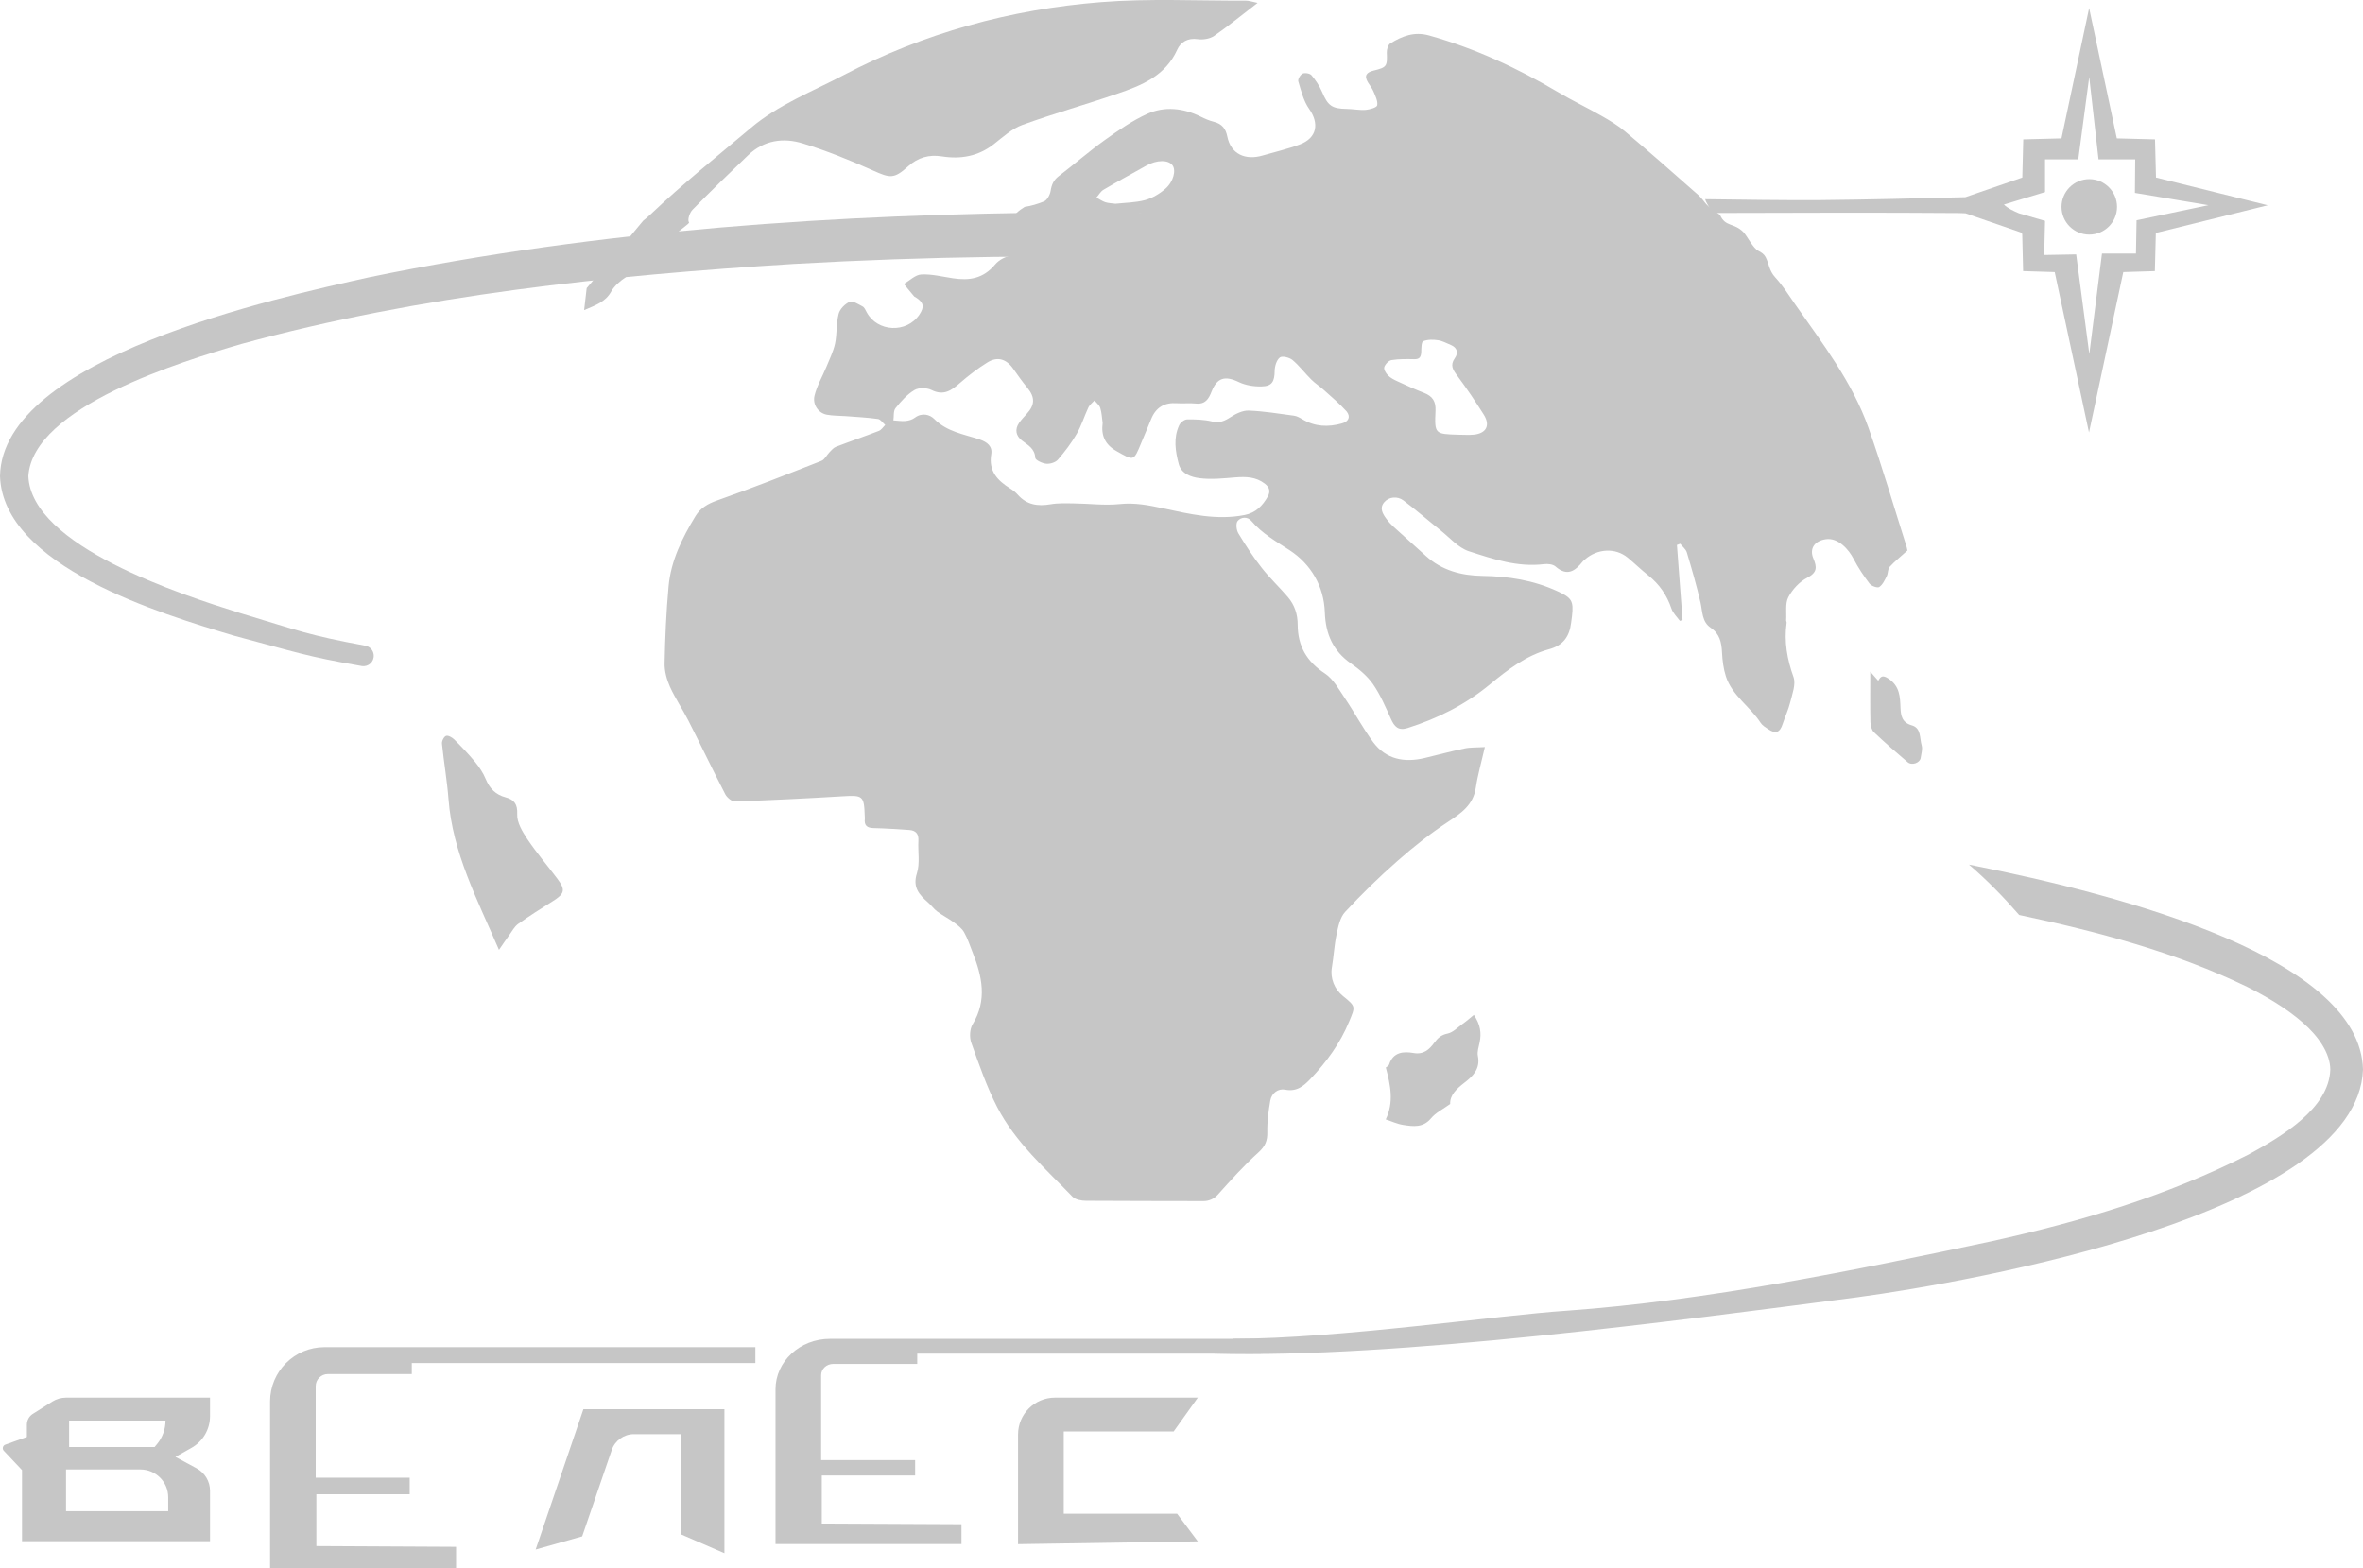
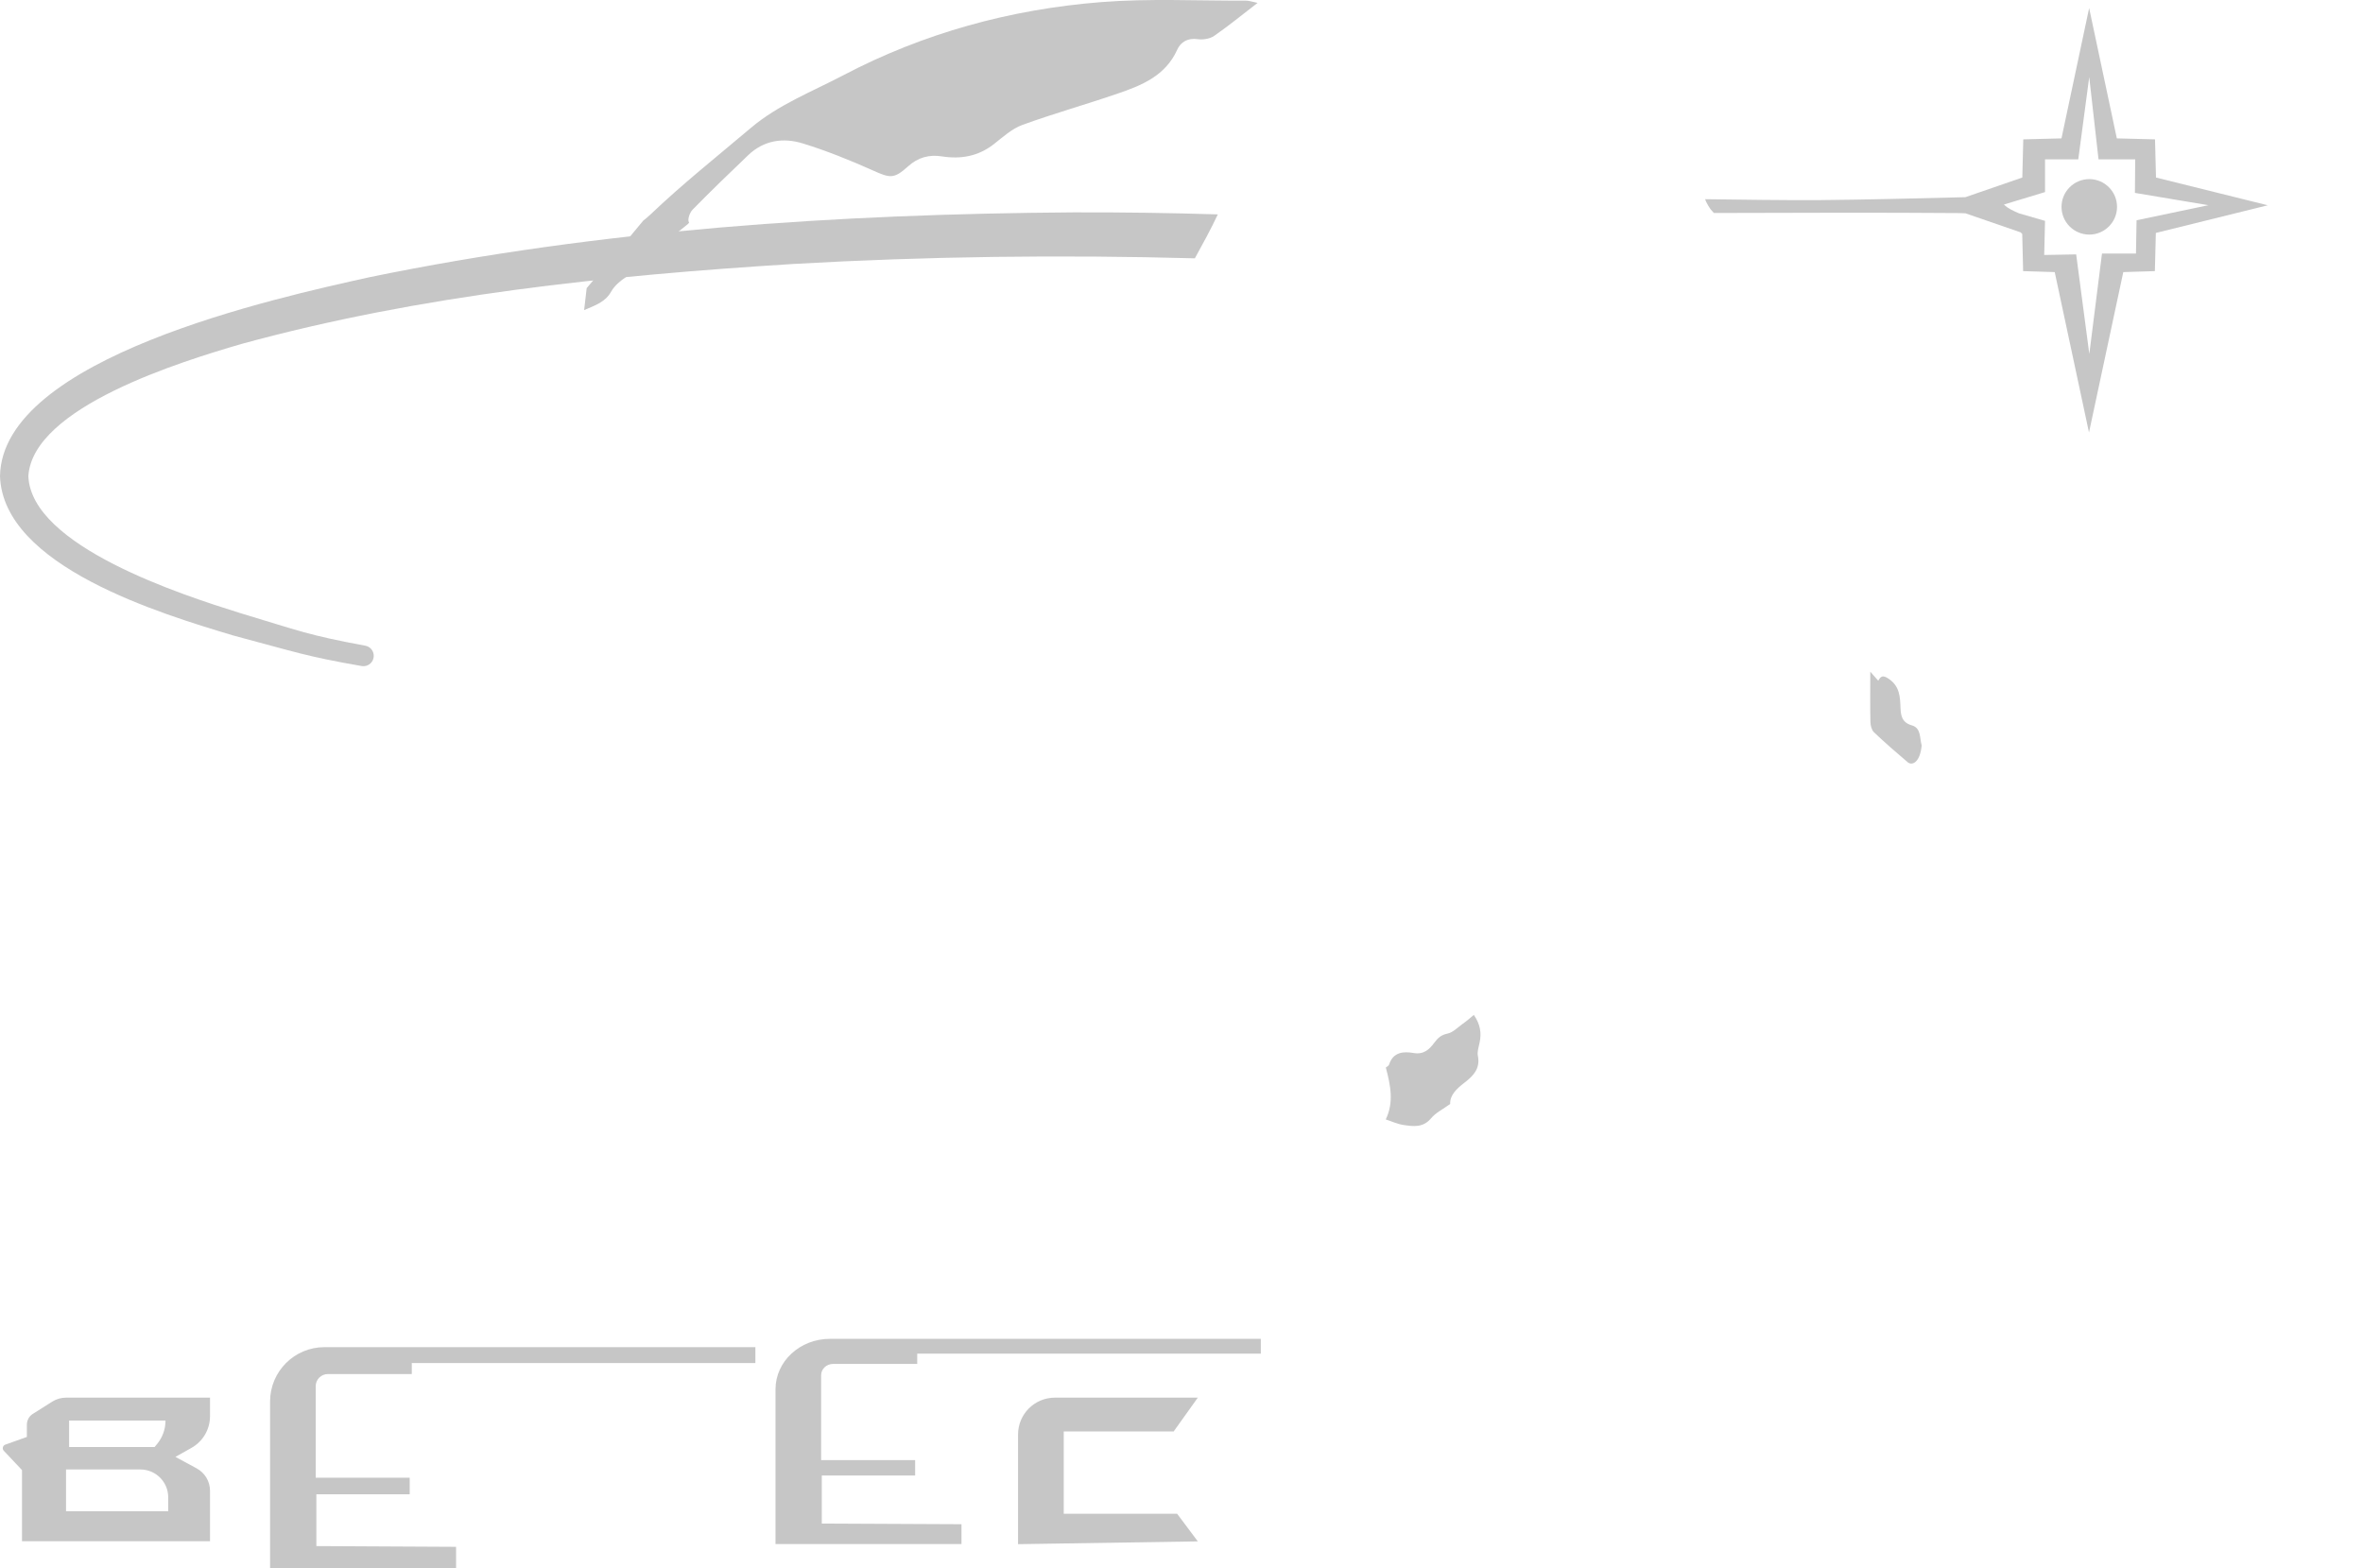
<svg xmlns="http://www.w3.org/2000/svg" width="113" height="75" viewBox="0 0 113 75" fill="none">
-   <path d="M94.158 41.349C95.022 42.088 95.815 42.902 96.558 43.756C100.296 44.548 104.049 45.538 107.461 47.195C108.419 47.679 109.344 48.227 110.108 48.895C110.865 49.554 111.432 50.365 111.436 51.154C111.375 53.015 109.1 54.356 107.518 55.217C103.597 57.203 99.546 58.408 95.249 59.359C88.691 60.754 81.609 62.203 74.918 62.683C71.714 62.891 63.972 64.024 59 64.024C58.246 64.282 58.846 64.523 58.071 64.731C66.734 64.978 80.378 63.139 88.802 62.041C94.309 61.299 112.749 58.039 113 51.154C112.878 45.875 101.814 42.859 94.158 41.349Z" fill="#C6C6C6" />
  <path d="M21.809 73.974V75H12.915V67.025C12.915 65.59 14.078 64.425 15.517 64.425H36.123V65.185H19.692V65.712H15.678C15.355 65.712 15.097 65.974 15.097 66.293V70.668H19.592V71.46H15.129V73.939L21.809 73.974Z" fill="#C6C6C6" />
  <path d="M45.979 72.893V73.843H37.085V66.442C37.085 65.111 38.248 64.028 39.686 64.028H60.293V64.734H43.862V65.226H39.848C39.525 65.226 39.267 65.466 39.267 65.767V69.827H43.762V70.562H39.299V72.861L45.979 72.893Z" fill="#C6C6C6" />
-   <path d="M25.616 74.104L27.898 67.394H34.642V74.28L32.558 73.376V68.585H30.316C29.835 68.585 29.408 68.89 29.254 69.345L27.84 73.476L25.616 74.104Z" fill="#C6C6C6" />
  <path d="M57.283 66.836L56.125 68.457H50.869V72.391H56.29L57.28 73.714L48.684 73.847V68.6C48.684 67.629 49.473 66.84 50.446 66.84H57.283V66.836Z" fill="#C6C6C6" />
  <path d="M10.043 67.726V66.84H3.154C2.925 66.84 2.699 66.905 2.505 67.026L1.572 67.615C1.393 67.726 1.285 67.923 1.285 68.135V68.719L0.252 69.088C0.13 69.132 0.094 69.286 0.18 69.379L1.052 70.304V73.707H10.043V71.294C10.043 70.846 9.799 70.437 9.404 70.222L8.389 69.673L9.142 69.25C9.698 68.945 10.043 68.361 10.043 67.726ZM3.305 67.937H7.915C7.915 68.346 7.772 68.741 7.513 69.056L7.395 69.2H3.305V67.937ZM8.041 72.273H3.158V70.275H6.713C7.449 70.275 8.044 70.871 8.044 71.606V72.273H8.041Z" fill="#C6C6C6" />
  <path d="M11.487 29.32C8.689 28.445 1.485 26.121 1.356 22.768C1.568 19.458 8.682 17.285 11.556 16.446C20.13 14.101 29.077 13.175 37.946 12.623C44.335 12.258 50.739 12.179 57.139 12.354C57.52 11.659 57.903 10.966 58.237 10.253C55.937 10.181 53.634 10.149 51.331 10.156C40.077 10.235 28.754 10.977 17.698 13.251C13.195 14.248 0.104 17.106 0 22.768C0.144 27.086 7.699 29.356 11.172 30.396C14.167 31.192 14.616 31.386 17.296 31.852C17.615 31.906 17.898 31.648 17.87 31.325C17.87 31.321 17.87 31.318 17.87 31.314C17.848 31.095 17.687 30.92 17.471 30.88C14.691 30.364 14.365 30.184 11.487 29.32Z" fill="#C6C6C6" />
  <path d="M30.674 12.739C31.342 12.001 32.095 11.337 32.884 10.724C32.906 10.699 32.931 10.674 32.956 10.649C32.952 10.642 32.945 10.634 32.942 10.627C32.87 10.487 32.985 10.165 33.121 10.025C33.989 9.139 34.883 8.278 35.779 7.421C36.533 6.7 37.466 6.571 38.398 6.862C39.539 7.213 40.655 7.665 41.745 8.153C42.56 8.518 42.75 8.569 43.425 7.955C43.898 7.529 44.429 7.382 45.042 7.479C45.95 7.622 46.779 7.475 47.525 6.894C47.956 6.557 48.386 6.159 48.885 5.976C50.381 5.431 51.916 5.001 53.423 4.484C54.593 4.086 55.73 3.631 56.297 2.375C56.462 2.01 56.799 1.805 57.273 1.873C57.527 1.909 57.854 1.859 58.062 1.716C58.747 1.242 59.393 0.712 60.139 0.138C59.888 0.088 59.726 0.027 59.565 0.03C57.255 0.041 54.937 -0.081 52.641 0.102C48.318 0.446 44.181 1.576 40.321 3.602C38.825 4.387 37.225 5.004 35.912 6.112C34.294 7.479 32.633 8.802 31.101 10.261C30.986 10.369 30.872 10.466 30.757 10.555C29.867 11.638 28.967 12.714 28.055 13.779C28.016 14.106 27.976 14.446 27.933 14.83C28.486 14.593 28.949 14.443 29.229 13.941C29.383 13.665 29.663 13.431 29.935 13.249C30.165 13.098 30.391 12.947 30.628 12.811C30.638 12.79 30.653 12.764 30.674 12.739Z" fill="#C6C6C6" />
-   <path d="M91.17 26.133C90.57 24.243 90.014 22.335 89.354 20.463C88.579 18.276 87.166 16.443 85.853 14.564C85.544 14.123 85.254 13.657 84.891 13.262C84.59 12.936 84.601 12.613 84.432 12.294C84.36 12.158 84.235 12.068 84.095 12C83.833 11.878 83.553 11.286 83.367 11.096C82.907 10.637 82.513 10.867 82.254 10.282C82.079 10.135 81.702 9.917 81.53 9.687C81.401 9.518 81.268 9.361 81.103 9.228C81.085 9.214 81.07 9.199 81.053 9.185C79.948 8.206 78.839 7.234 77.709 6.284C77.368 5.997 76.974 5.76 76.582 5.538C75.897 5.147 75.183 4.81 74.505 4.405C72.561 3.254 70.53 2.31 68.345 1.697C67.632 1.496 67.054 1.726 66.487 2.074C66.379 2.142 66.311 2.364 66.318 2.511C66.344 3.167 66.322 3.221 65.687 3.375C65.364 3.454 65.217 3.605 65.411 3.931C65.5 4.078 65.615 4.215 65.68 4.372C65.769 4.588 65.895 4.831 65.859 5.036C65.838 5.143 65.504 5.237 65.307 5.255C65.005 5.276 64.697 5.212 64.392 5.208C63.685 5.197 63.499 5.05 63.219 4.39C63.097 4.103 62.917 3.834 62.717 3.598C62.641 3.508 62.404 3.469 62.293 3.519C62.185 3.569 62.056 3.788 62.085 3.888C62.221 4.34 62.336 4.828 62.602 5.204C63.1 5.907 62.978 6.599 62.16 6.908C61.579 7.127 60.969 7.266 60.374 7.439C59.563 7.675 58.856 7.381 58.688 6.517C58.616 6.162 58.44 5.922 58.049 5.825C57.83 5.771 57.626 5.681 57.425 5.581C56.585 5.161 55.678 5.075 54.863 5.445C54.142 5.771 53.475 6.237 52.829 6.7C52.072 7.245 51.365 7.862 50.623 8.428C50.382 8.615 50.289 8.83 50.242 9.124C50.214 9.31 50.078 9.569 49.923 9.633C49.629 9.752 49.313 9.848 48.998 9.895C48.969 9.917 48.937 9.938 48.904 9.96C48.589 10.143 48.381 10.451 48.172 10.756C48.452 10.731 48.736 10.706 49.016 10.673C49.504 10.619 49.984 10.498 50.472 10.451C50.834 10.415 51.322 10.795 51.365 11.086C51.412 11.405 51.164 11.781 50.752 11.882C50.3 11.993 49.83 12.022 49.371 12.082C48.732 12.165 48.011 12.143 47.577 12.66C47.014 13.327 46.354 13.427 45.575 13.309C45.069 13.234 44.56 13.101 44.058 13.126C43.77 13.14 43.502 13.42 43.222 13.578C43.387 13.779 43.548 13.98 43.717 14.177C43.735 14.198 43.767 14.202 43.792 14.22C44.176 14.467 44.215 14.675 43.961 15.052C43.351 15.948 41.955 15.88 41.446 14.934C41.392 14.833 41.338 14.7 41.248 14.654C41.051 14.55 40.782 14.374 40.631 14.435C40.409 14.528 40.161 14.779 40.104 15.009C39.986 15.468 40.029 15.966 39.932 16.433C39.849 16.816 39.666 17.182 39.516 17.551C39.329 18.007 39.067 18.444 38.952 18.918C38.848 19.33 39.121 19.753 39.537 19.832C39.828 19.886 40.129 19.879 40.427 19.9C40.947 19.94 41.467 19.965 41.984 20.037C42.109 20.054 42.217 20.223 42.332 20.323C42.231 20.42 42.149 20.56 42.027 20.607C41.345 20.872 40.657 21.105 39.975 21.367C39.856 21.414 39.763 21.528 39.67 21.622C39.537 21.758 39.44 21.977 39.282 22.038C37.625 22.69 35.968 23.343 34.289 23.935C33.84 24.092 33.489 24.304 33.259 24.68C32.624 25.724 32.082 26.814 31.971 28.048C31.86 29.267 31.806 30.497 31.781 31.724C31.774 32.097 31.885 32.502 32.039 32.846C32.29 33.402 32.642 33.915 32.918 34.46C33.514 35.633 34.081 36.819 34.683 37.985C34.766 38.143 34.995 38.336 35.15 38.329C36.857 38.268 38.565 38.186 40.273 38.082C41.263 38.021 41.32 38.05 41.352 39.021C41.352 39.064 41.36 39.111 41.356 39.154C41.32 39.47 41.453 39.595 41.776 39.602C42.346 39.613 42.913 39.656 43.48 39.692C43.799 39.714 43.939 39.882 43.918 40.212C43.889 40.732 44 41.288 43.846 41.765C43.631 42.443 43.961 42.79 44.384 43.163C44.538 43.296 44.657 43.472 44.818 43.59C45.073 43.78 45.363 43.924 45.618 44.114C45.797 44.246 45.991 44.39 46.099 44.576C46.271 44.877 46.379 45.215 46.508 45.541C46.964 46.688 47.218 47.822 46.511 48.987C46.371 49.217 46.354 49.611 46.447 49.869C46.82 50.913 47.182 51.967 47.688 52.95C48.56 54.635 49.988 55.883 51.286 57.228C51.423 57.371 51.71 57.425 51.925 57.425C53.801 57.44 55.678 57.432 57.554 57.44C57.812 57.44 58.056 57.332 58.228 57.142C58.856 56.443 59.488 55.736 60.184 55.109C60.507 54.815 60.614 54.553 60.603 54.137C60.593 53.635 60.661 53.126 60.747 52.631C60.812 52.268 61.131 52.046 61.457 52.111C62.017 52.222 62.347 51.931 62.67 51.594C63.438 50.784 64.087 49.898 64.517 48.854C64.812 48.137 64.851 48.141 64.227 47.639C63.814 47.309 63.603 46.782 63.692 46.262C63.782 45.738 63.804 45.204 63.915 44.687C63.994 44.314 64.08 43.873 64.324 43.612C65.117 42.758 65.953 41.94 66.828 41.173C67.592 40.499 68.399 39.861 69.249 39.301C69.881 38.885 70.448 38.498 70.573 37.677C70.667 37.049 70.846 36.436 71.007 35.726C70.631 35.751 70.322 35.733 70.035 35.794C69.393 35.926 68.758 36.102 68.116 36.253C67.154 36.479 66.286 36.317 65.673 35.5C65.178 34.836 64.79 34.098 64.327 33.413C64.037 32.986 63.768 32.477 63.359 32.208C62.487 31.638 62.06 30.892 62.056 29.88C62.056 29.375 61.909 28.93 61.586 28.553C61.185 28.08 60.722 27.65 60.342 27.162C59.929 26.639 59.563 26.076 59.219 25.505C59.125 25.348 59.09 25.028 59.186 24.914C59.344 24.724 59.656 24.691 59.846 24.917C60.359 25.523 61.023 25.889 61.676 26.316C62.684 26.979 63.312 28.026 63.355 29.289C63.391 30.322 63.746 31.136 64.611 31.734C65.002 32.007 65.389 32.333 65.658 32.717C66.01 33.226 66.257 33.807 66.512 34.374C66.677 34.743 66.86 34.958 67.309 34.818C68.744 34.363 70.067 33.703 71.233 32.742C72.094 32.032 72.981 31.347 74.075 31.049C74.764 30.863 75.054 30.429 75.133 29.78C75.147 29.68 75.162 29.579 75.173 29.475C75.259 28.729 75.162 28.589 74.466 28.27C73.329 27.747 72.134 27.56 70.889 27.542C69.892 27.528 68.952 27.284 68.184 26.585C67.675 26.119 67.151 25.663 66.645 25.197C66.519 25.082 66.404 24.957 66.304 24.82C66.125 24.58 65.953 24.304 66.193 24.021C66.419 23.752 66.828 23.719 67.111 23.931C67.718 24.387 68.292 24.889 68.887 25.362C69.328 25.713 69.737 26.197 70.243 26.362C71.398 26.735 72.575 27.137 73.838 26.979C74.017 26.958 74.261 26.983 74.383 27.09C74.943 27.582 75.323 27.313 75.689 26.85C75.714 26.818 75.754 26.789 75.786 26.761C76.374 26.241 77.239 26.172 77.845 26.674C78.175 26.947 78.48 27.248 78.817 27.514C79.349 27.937 79.711 28.46 79.93 29.106C80.005 29.325 80.192 29.5 80.335 29.694C80.403 29.669 80.396 29.672 80.461 29.647C80.371 28.453 80.281 27.255 80.192 26.061C80.245 26.043 80.296 26.022 80.349 26.004C80.457 26.14 80.618 26.262 80.665 26.416C80.902 27.209 81.132 28.001 81.318 28.808C81.418 29.246 81.383 29.737 81.81 30.024C82.24 30.314 82.323 30.723 82.348 31.197C82.366 31.584 82.416 31.982 82.534 32.348C82.832 33.266 83.689 33.789 84.192 34.564C84.274 34.693 84.425 34.783 84.558 34.872C84.916 35.116 85.117 35.034 85.25 34.618C85.361 34.273 85.523 33.94 85.609 33.588C85.706 33.19 85.889 32.724 85.767 32.38C85.462 31.526 85.311 30.684 85.437 29.787C85.444 29.748 85.412 29.701 85.415 29.658C85.44 29.289 85.361 28.862 85.519 28.561C85.713 28.188 86.054 27.822 86.42 27.632C86.904 27.381 86.893 27.126 86.717 26.71C86.513 26.226 86.782 25.867 87.302 25.789C87.905 25.695 88.414 26.287 88.64 26.728C88.856 27.144 89.121 27.542 89.404 27.912C89.491 28.026 89.781 28.13 89.867 28.073C90.032 27.962 90.129 27.743 90.226 27.553C90.294 27.417 90.269 27.216 90.362 27.112C90.606 26.843 90.897 26.617 91.223 26.319C91.202 26.33 91.202 26.226 91.17 26.133ZM52.765 9.077C53.439 8.679 54.132 8.306 54.813 7.923C55.315 7.639 55.871 7.632 56.072 7.908C56.245 8.145 56.123 8.686 55.721 9.034C55.448 9.271 55.104 9.475 54.759 9.569C54.3 9.691 53.809 9.694 53.342 9.744C53.166 9.719 53.001 9.719 52.851 9.669C52.704 9.619 52.571 9.522 52.431 9.447C52.546 9.321 52.628 9.16 52.765 9.077ZM52.736 10.863C53.231 10.601 53.744 10.358 54.279 10.207C54.508 10.143 54.849 10.264 55.064 10.415C55.312 10.584 55.427 10.903 55.154 11.168C54.598 11.702 53.959 12.09 53.091 12.24C52.872 12.09 52.556 11.986 52.456 11.778C52.305 11.451 52.384 11.053 52.736 10.863ZM64.177 20.248C63.517 20.435 62.882 20.41 62.275 20.047C62.153 19.976 62.017 19.897 61.877 19.879C61.156 19.782 60.435 19.664 59.714 19.635C59.43 19.624 59.107 19.782 58.856 19.943C58.569 20.13 58.329 20.241 57.97 20.158C57.579 20.065 57.163 20.051 56.761 20.058C56.632 20.062 56.445 20.212 56.388 20.341C56.108 20.944 56.205 21.575 56.367 22.185C56.489 22.658 56.962 22.816 57.349 22.866C57.913 22.941 58.501 22.877 59.075 22.83C59.585 22.791 60.058 22.801 60.485 23.131C60.711 23.307 60.761 23.501 60.629 23.741C60.377 24.186 60.054 24.526 59.513 24.63C58.182 24.892 56.894 24.584 55.613 24.308C54.924 24.16 54.261 24.031 53.543 24.107C52.826 24.182 52.087 24.082 51.358 24.075C50.982 24.071 50.601 24.053 50.235 24.117C49.629 24.221 49.105 24.146 48.678 23.666C48.574 23.547 48.442 23.443 48.309 23.361C47.703 22.981 47.268 22.532 47.401 21.726C47.466 21.345 47.215 21.141 46.842 21.015C46.092 20.765 45.285 20.65 44.675 20.037C44.467 19.825 44.086 19.721 43.749 19.976C43.627 20.069 43.455 20.119 43.3 20.133C43.11 20.151 42.917 20.115 42.723 20.105C42.752 19.907 42.716 19.66 42.82 19.524C43.082 19.197 43.372 18.867 43.724 18.656C43.928 18.53 44.316 18.538 44.542 18.649C45.123 18.939 45.492 18.677 45.901 18.319C46.314 17.96 46.752 17.623 47.218 17.333C47.703 17.031 48.133 17.171 48.459 17.645C48.675 17.953 48.894 18.261 49.134 18.552C49.5 19 49.493 19.366 49.098 19.793C48.969 19.933 48.84 20.072 48.732 20.227C48.52 20.535 48.578 20.843 48.872 21.069C49.156 21.288 49.482 21.446 49.507 21.894C49.514 22.005 49.844 22.16 50.034 22.177C50.217 22.195 50.479 22.113 50.594 21.977C50.924 21.596 51.236 21.184 51.487 20.75C51.717 20.352 51.853 19.897 52.051 19.477C52.112 19.352 52.244 19.258 52.341 19.151C52.434 19.269 52.571 19.373 52.614 19.506C52.686 19.739 52.696 19.99 52.729 20.23C52.65 20.826 52.843 21.263 53.389 21.571C54.225 22.045 54.21 22.07 54.576 21.177C54.731 20.8 54.896 20.424 55.046 20.047C55.272 19.484 55.681 19.24 56.277 19.283C56.578 19.305 56.887 19.265 57.188 19.298C57.636 19.344 57.798 19.083 57.938 18.728C58.203 18.05 58.591 17.957 59.251 18.276C59.574 18.43 59.976 18.491 60.338 18.48C60.833 18.469 60.951 18.24 60.955 17.738C60.959 17.515 61.045 17.221 61.203 17.096C61.31 17.01 61.658 17.092 61.805 17.214C62.135 17.49 62.397 17.845 62.706 18.15C62.885 18.329 63.104 18.469 63.294 18.638C63.667 18.975 64.058 19.301 64.395 19.674C64.6 19.929 64.492 20.162 64.177 20.248ZM70.487 20.786C70.243 20.811 69.992 20.79 69.745 20.79C68.618 20.757 68.597 20.757 68.647 19.646C68.668 19.19 68.503 18.946 68.098 18.788C67.664 18.62 67.237 18.426 66.814 18.229C66.656 18.157 66.491 18.071 66.376 17.953C66.275 17.853 66.164 17.666 66.197 17.558C66.24 17.419 66.408 17.243 66.544 17.221C66.9 17.164 67.266 17.171 67.628 17.178C67.886 17.186 67.954 17.067 67.965 16.838C67.972 16.655 67.969 16.357 68.058 16.318C68.27 16.232 68.536 16.235 68.769 16.271C68.977 16.3 69.178 16.415 69.379 16.497C69.694 16.63 69.748 16.881 69.569 17.132C69.332 17.469 69.479 17.688 69.687 17.967C70.136 18.57 70.555 19.194 70.957 19.832C71.276 20.341 71.079 20.721 70.487 20.786Z" fill="#C6C6C6" />
-   <path d="M23.861 45.426C22.825 43.013 21.641 40.782 21.447 38.215C21.379 37.329 21.224 36.45 21.135 35.565C21.12 35.439 21.232 35.224 21.332 35.192C21.433 35.156 21.623 35.267 21.723 35.364C22.071 35.712 22.416 36.07 22.728 36.45C22.925 36.694 23.108 36.967 23.226 37.254C23.413 37.706 23.696 38.003 24.181 38.132C24.575 38.24 24.758 38.444 24.733 38.943C24.715 39.33 24.981 39.771 25.214 40.123C25.652 40.775 26.165 41.378 26.638 42.005C27.058 42.561 27.011 42.737 26.419 43.106C25.863 43.454 25.307 43.806 24.776 44.186C24.597 44.315 24.486 44.537 24.349 44.724C24.199 44.928 24.059 45.14 23.861 45.426Z" fill="#C6C6C6" />
  <path d="M70.479 48.536C70.795 48.995 70.852 49.407 70.755 49.859C70.712 50.071 70.633 50.3 70.673 50.497C70.799 51.111 70.436 51.469 70.027 51.781C69.643 52.075 69.328 52.383 69.349 52.796C68.998 53.05 68.653 53.215 68.434 53.481C68.054 53.936 67.588 53.872 67.118 53.8C66.823 53.757 66.544 53.624 66.267 53.535C66.666 52.714 66.497 51.907 66.271 51.053C66.303 51.024 66.407 50.978 66.429 50.906C66.623 50.307 67.118 50.275 67.591 50.357C68.076 50.444 68.348 50.192 68.581 49.877C68.754 49.644 68.911 49.493 69.224 49.429C69.485 49.375 69.711 49.131 69.948 48.962C70.124 48.84 70.282 48.701 70.479 48.536Z" fill="#C6C6C6" />
-   <path d="M89.438 32.121C89.589 32.29 89.7 32.419 89.819 32.555C89.933 32.347 90.027 32.265 90.314 32.458C90.852 32.821 90.862 33.323 90.884 33.864C90.898 34.237 90.963 34.56 91.426 34.689C91.878 34.818 91.795 35.306 91.896 35.65C91.946 35.829 91.878 36.044 91.849 36.242C91.817 36.482 91.429 36.626 91.225 36.45C90.676 35.984 90.134 35.514 89.614 35.019C89.503 34.911 89.449 34.7 89.445 34.535C89.427 33.76 89.438 32.982 89.438 32.121Z" fill="#C6C6C6" />
+   <path d="M89.438 32.121C89.589 32.29 89.7 32.419 89.819 32.555C89.933 32.347 90.027 32.265 90.314 32.458C90.852 32.821 90.862 33.323 90.884 33.864C90.898 34.237 90.963 34.56 91.426 34.689C91.878 34.818 91.795 35.306 91.896 35.65C91.817 36.482 91.429 36.626 91.225 36.45C90.676 35.984 90.134 35.514 89.614 35.019C89.503 34.911 89.449 34.7 89.445 34.535C89.427 33.76 89.438 32.982 89.438 32.121Z" fill="#C6C6C6" />
  <path d="M103.101 8.49L103.054 6.665L101.228 6.618L99.904 0.385L98.581 6.618L96.754 6.665L96.708 8.49L93.985 9.43C91.653 9.487 89.321 9.548 86.989 9.57C85.759 9.584 82.774 9.544 81.543 9.526C81.547 9.537 81.55 9.548 81.554 9.559C81.565 9.587 81.572 9.605 81.576 9.623C81.579 9.63 81.583 9.634 81.586 9.645C81.619 9.709 81.654 9.774 81.69 9.838C81.719 9.889 81.751 9.935 81.784 9.982C81.791 9.993 81.802 10.007 81.809 10.018C81.855 10.075 81.909 10.133 81.959 10.186C83.452 10.179 86.698 10.176 88.191 10.172C90.021 10.172 91.847 10.176 93.676 10.19C93.78 10.19 93.884 10.197 93.989 10.201L96.625 11.111C96.65 11.137 96.676 11.162 96.704 11.187L96.747 12.966L98.258 13.012L99.897 20.683L101.537 13.012L103.047 12.966L103.094 11.14L108.446 9.817L103.101 8.49ZM102.172 10.534L102.143 12.126H100.518L99.912 16.928L99.284 12.166L97.755 12.194L97.795 10.563L96.546 10.201C96.292 10.089 96.016 9.971 95.829 9.781L97.795 9.186V7.622H99.384L99.908 3.685L100.353 7.622H102.107L102.093 9.225L105.609 9.813L102.172 10.534Z" fill="#C6C6C6" />
  <path d="M99.911 8.566C99.179 8.566 98.583 9.161 98.583 9.893C98.583 10.624 99.179 11.219 99.911 11.219C100.643 11.219 101.238 10.624 101.238 9.893C101.238 9.161 100.643 8.566 99.911 8.566Z" fill="#C6C6C6" />
</svg>